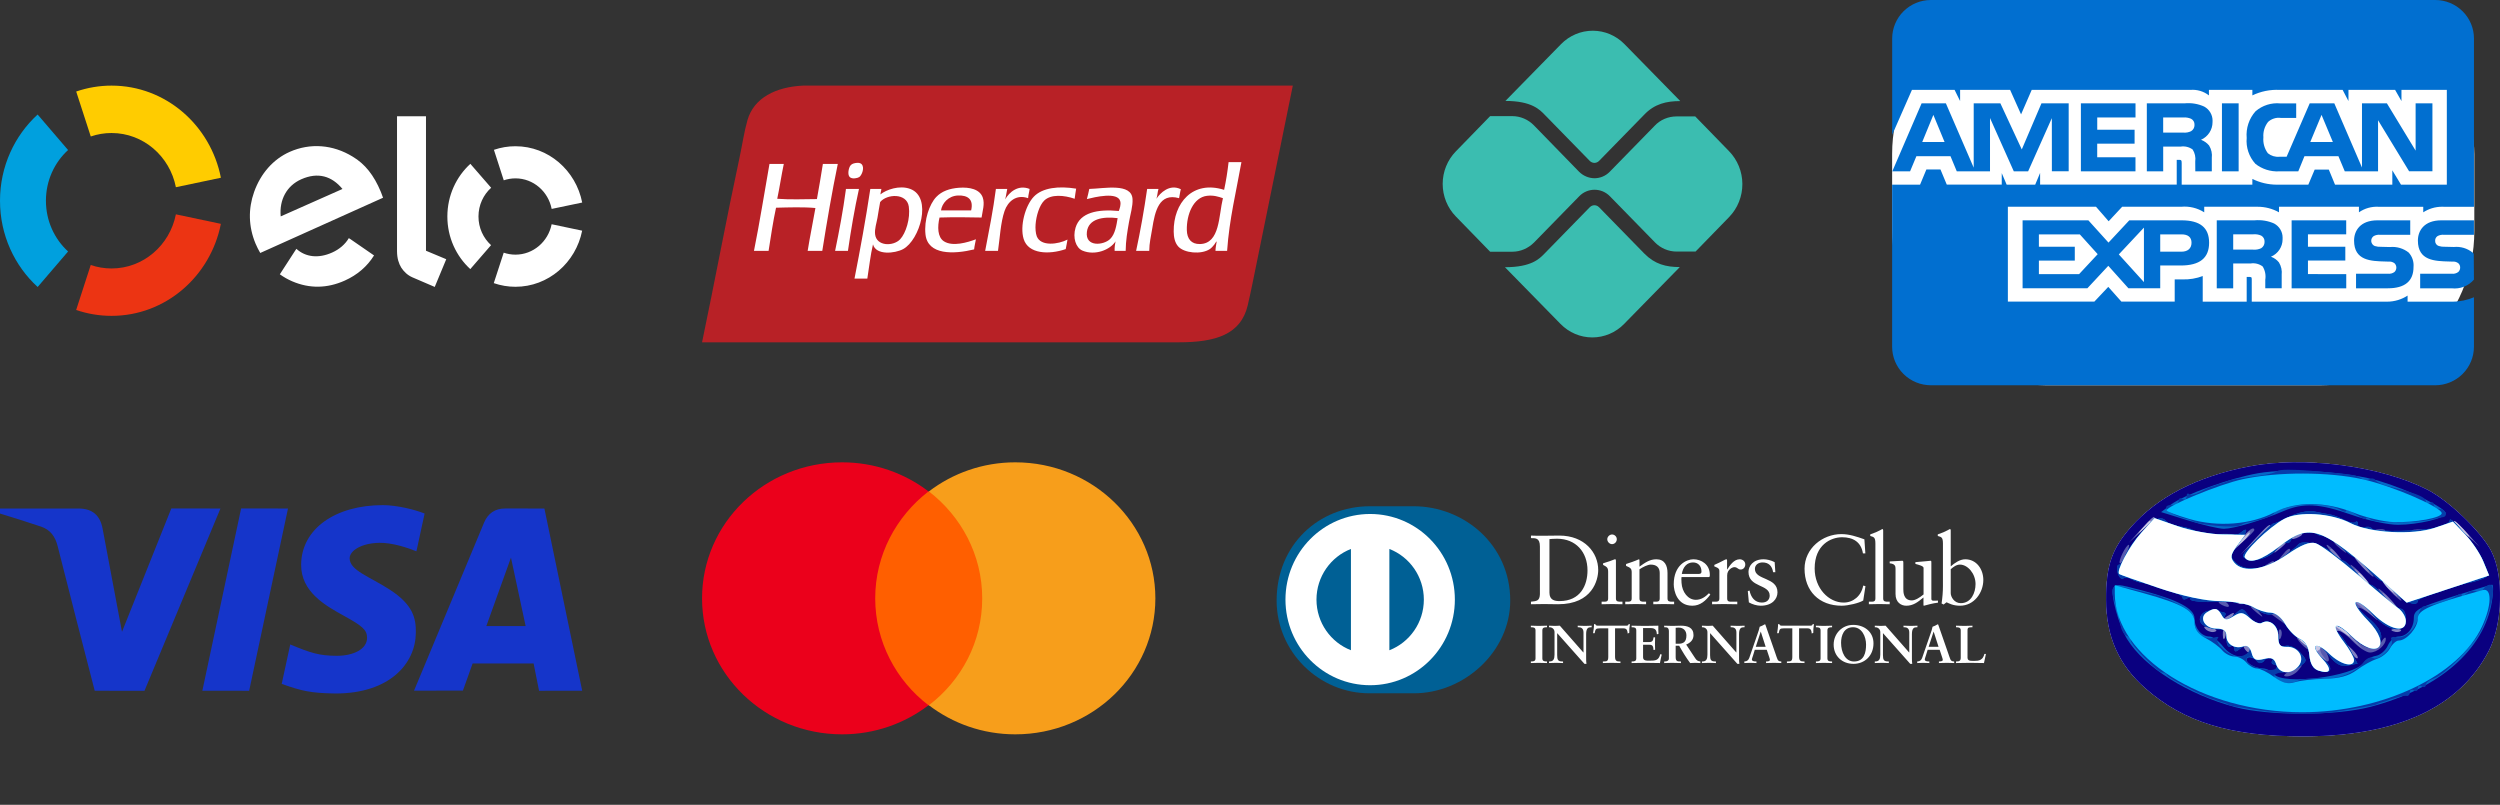
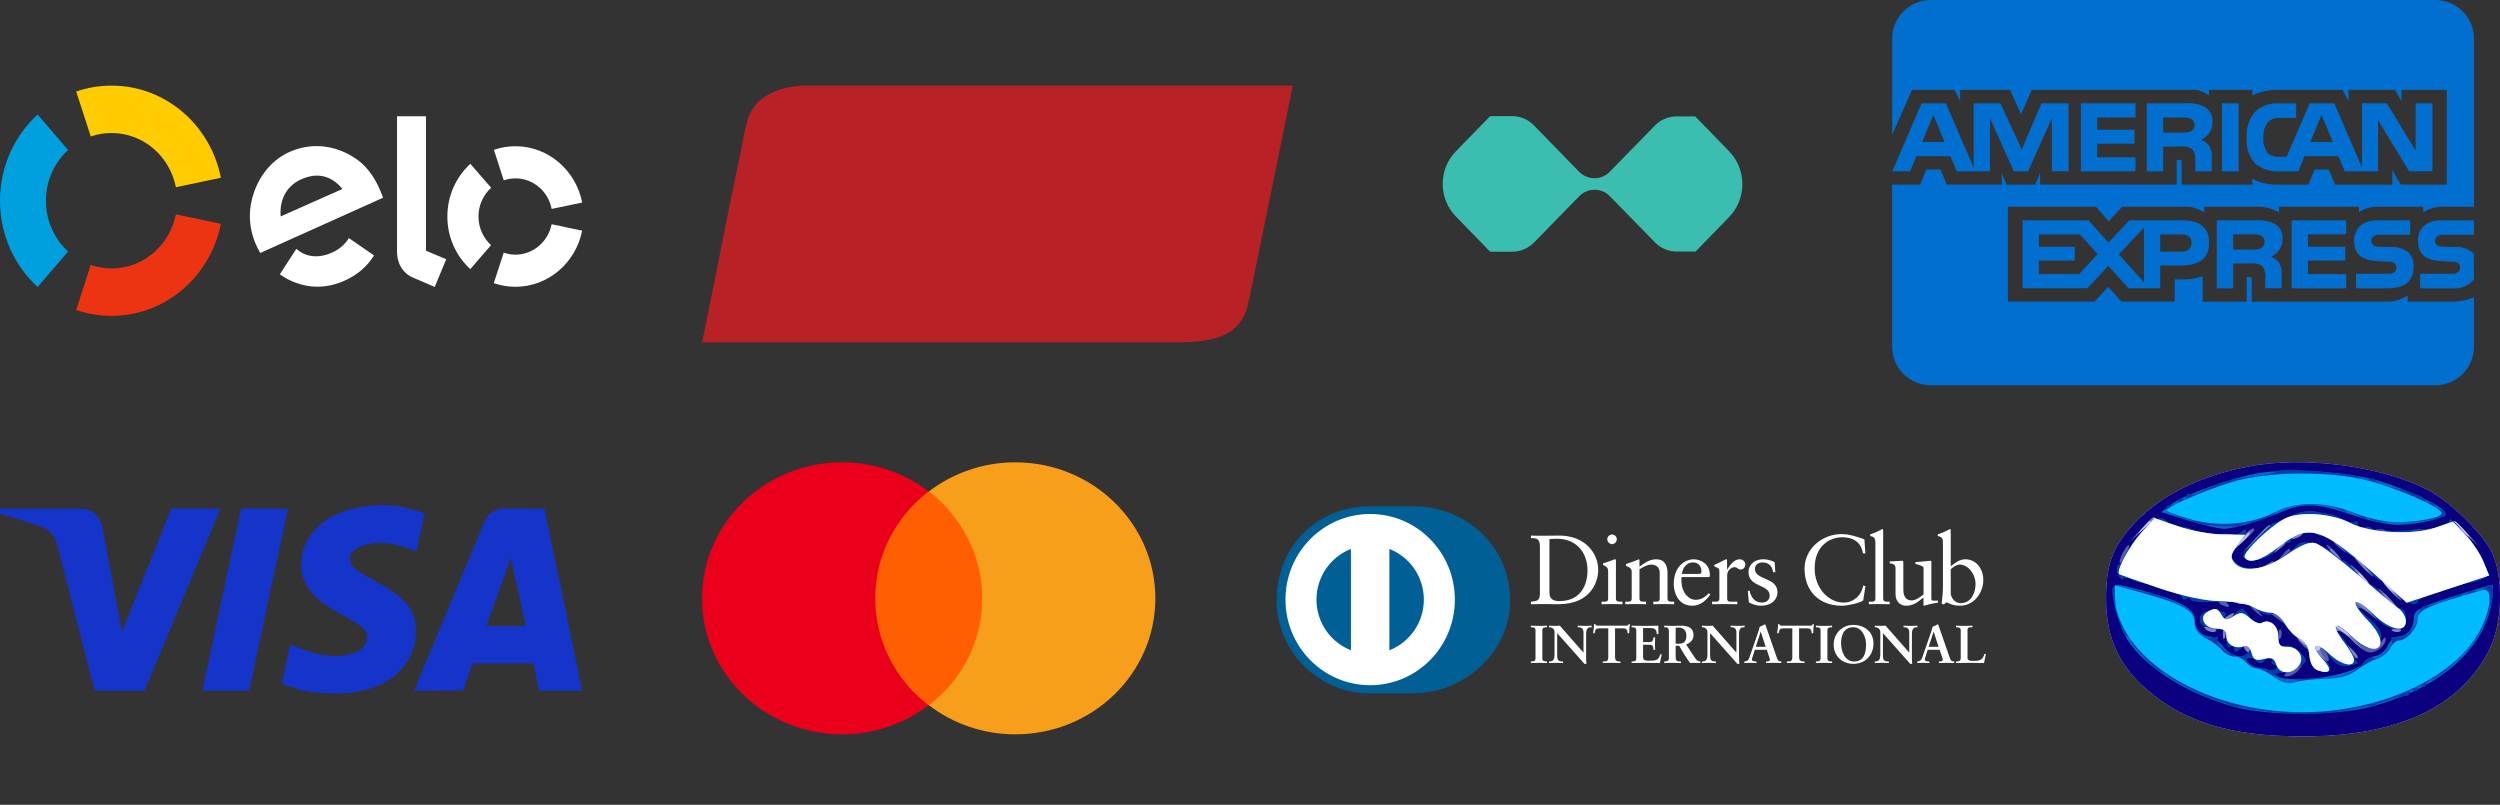
<svg xmlns="http://www.w3.org/2000/svg" width="292" height="94" viewBox="0 0 292 94" fill="none">
  <rect x="0" y="0" width="292" height="94" fill="#333333" stroke="none" />
  <g clip-path="url(#clip0_197_161)">
    <path d="M10.601 15.941C11.384 15.671 12.205 15.534 13.032 15.536C16.739 15.536 19.835 18.253 20.544 21.866L25.8 20.76C24.594 14.62 19.337 10 13.032 10C11.627 9.999 10.232 10.232 8.9 10.691L10.601 15.941Z" fill="#FFCC00" />
    <path d="M4.398 33.519L7.952 29.372C6.365 27.922 5.364 25.805 5.364 23.446C5.364 21.089 6.364 18.973 7.95 17.524L4.395 13.377C1.7 15.84 0 19.439 0 23.446C0 27.456 1.701 31.055 4.398 33.519Z" fill="#00A0DE" />
    <path d="M20.543 25.034C19.831 28.644 16.738 31.357 13.032 31.357C12.181 31.357 11.362 31.215 10.598 30.951L8.896 36.203C10.194 36.65 11.585 36.892 13.032 36.892C19.331 36.892 24.587 32.28 25.798 26.146L20.543 25.034Z" fill="#EC3413" />
    <path d="M30.397 29.547C30.224 29.259 29.99 28.799 29.85 28.46C29.017 26.466 28.977 24.402 29.68 22.421C30.453 20.248 31.93 18.585 33.837 17.738C36.235 16.673 38.888 16.883 41.186 18.291C42.646 19.155 43.681 20.49 44.468 22.377L44.54 22.56L44.676 22.925C44.698 22.983 44.72 23.041 44.741 23.096L30.397 29.547ZM35.187 20.939C33.484 21.695 32.606 23.343 32.786 25.276L40.001 22.072C38.76 20.568 37.145 20.069 35.187 20.939ZM43.688 29.835L40.9 27.911L40.896 27.915L40.747 27.811C40.316 28.532 39.644 29.116 38.797 29.495C37.184 30.219 35.69 30.033 34.617 29.062L34.518 29.216C34.517 29.215 34.517 29.213 34.515 29.213L32.685 32.039C33.14 32.365 33.628 32.641 34.139 32.861C36.161 33.728 38.23 33.688 40.267 32.773C41.742 32.114 42.898 31.109 43.688 29.835M49.755 13.577V29.286L52.122 30.276L50.777 33.514L48.165 32.391C47.578 32.13 47.179 31.728 46.877 31.276C46.588 30.814 46.372 30.181 46.372 29.329V13.577L49.755 13.577ZM55.886 25.284C55.888 23.946 56.46 22.747 57.366 21.931L54.938 19.137C53.291 20.639 52.254 22.834 52.252 25.28C52.249 27.727 53.285 29.924 54.93 31.43L57.355 28.633C56.454 27.815 55.885 26.619 55.886 25.284ZM60.201 29.743C59.723 29.741 59.262 29.66 58.833 29.512L57.673 33.07C58.487 33.352 59.339 33.495 60.197 33.496C64.042 33.5 67.252 30.685 67.996 26.942L64.432 26.191C64.026 28.22 62.286 29.744 60.201 29.743ZM60.211 17.08C59.355 17.079 58.503 17.22 57.69 17.499L58.839 21.061C59.281 20.91 59.743 20.833 60.208 20.833C62.298 20.835 64.04 22.368 64.435 24.402L68 23.656C67.266 19.909 64.059 17.083 60.211 17.081" fill="white" />
  </g>
  <g clip-path="url(#clip1_197_161)">
    <path d="M100.942 10H93.791C90.631 10.149 88.048 11.42 87.302 14.039C86.913 15.406 86.699 16.906 86.395 18.323C84.85 25.524 83.479 32.924 82 39.982H137.674C141.979 39.982 144.934 39.074 145.733 35.664C146.104 34.08 146.459 32.286 146.814 30.545C148.198 23.759 149.583 16.974 151 10H100.942Z" fill="#B82126" />
-     <path d="M129.667 27.913C128.894 28.667 126.727 28.882 126.949 27.078C127.133 25.58 128.767 25.262 130.538 25.478C130.406 26.297 130.255 27.338 129.667 27.913M127.227 22.069C127.154 22.483 127.041 22.857 126.949 23.252C127.833 23.031 130.586 22.352 130.851 23.53C130.939 23.922 130.787 24.337 130.677 24.643C128.187 24.408 126.158 24.821 125.625 26.591C125.267 27.777 125.665 28.944 126.426 29.27C127.893 29.896 129.676 29.178 130.294 28.191C130.23 28.533 130.169 28.878 130.189 29.304H131.478C131.492 28.072 131.672 27.074 131.862 25.965C132.024 25.021 132.328 24.085 132.28 23.252C132.169 21.343 129.001 22.018 127.227 22.069ZM140.155 28.504C139.146 28.526 138.644 27.903 138.621 26.87C138.581 25.06 139.376 23.05 140.991 22.869C141.743 22.786 142.287 22.96 142.838 23.148C142.332 25.18 142.514 28.454 140.155 28.504ZM143.499 18.939C143.371 20.063 143.2 21.144 142.977 22.174C139.302 21.013 137.048 23.712 137.088 27.043C137.096 27.688 137.207 28.327 137.611 28.782C138.307 29.568 140.299 29.756 141.304 29.096C141.499 28.968 141.698 28.735 141.827 28.574C141.924 28.453 142.078 28.135 142.106 28.226C142.053 28.579 141.974 28.906 141.967 29.304H143.326C143.587 25.554 144.397 22.351 144.998 18.939L143.499 18.939ZM105.137 27.948C104.335 28.795 102.364 28.782 102.21 27.356C102.142 26.736 102.374 26.085 102.488 25.443C102.604 24.793 102.688 24.17 102.802 23.6C103.591 22.637 105.912 22.521 106.147 24.121C106.351 25.511 105.8 27.246 105.137 27.948ZM106.321 22.069C105.053 21.594 103.508 22.161 102.838 22.701C102.84 22.725 102.822 22.728 102.802 22.73C102.813 22.72 102.826 22.711 102.838 22.701C102.838 22.699 102.837 22.697 102.837 22.695C102.848 22.463 102.93 22.301 102.941 22.069H101.652C101.115 25.637 100.478 29.106 99.805 32.539H101.304C101.521 31.202 101.664 29.791 101.966 28.539C102.308 29.856 104.542 29.604 105.485 29.095C107.43 28.045 108.931 23.048 106.321 22.069ZM113.429 24.574H109.91C110.022 23.766 110.749 22.878 111.896 22.834C112.976 22.793 113.748 23.23 113.429 24.574ZM112.001 21.93C110.918 22.013 110.003 22.324 109.353 23.008C108.555 23.847 107.909 25.702 108.098 27.391C108.368 29.801 111.374 29.714 113.778 29.13C113.819 28.707 113.921 28.346 113.987 27.948C112.997 28.317 111.277 28.834 110.259 28.191C109.49 27.706 109.485 26.477 109.736 25.408C111.352 25.357 113.031 25.367 114.649 25.408C114.752 24.651 115.045 23.826 114.788 23.078C114.449 22.091 113.236 21.835 112.001 21.93ZM98.83 22.069C98.789 22.075 98.792 22.124 98.795 22.173C98.465 24.638 98.018 26.986 97.54 29.304H99.039C99.399 26.823 99.811 24.394 100.328 22.069H98.83ZM137.925 22.104C136.601 21.443 135.498 22.552 135.068 23.217C135.19 22.876 135.197 22.419 135.311 22.069H133.987C133.63 24.553 133.2 26.964 132.698 29.304H134.231C134.241 28.345 134.43 27.636 134.58 26.695C134.9 24.687 135.37 22.485 137.716 23.148C137.794 22.808 137.826 22.423 137.925 22.104ZM121.095 27.6C120.957 27.244 120.921 26.655 120.956 26.208C121.033 25.203 121.4 23.98 121.966 23.426C122.747 22.661 124.29 22.788 125.52 23.217C125.558 22.803 125.642 22.434 125.695 22.035C123.677 21.706 121.762 21.91 120.747 22.974C119.753 24.015 119.101 26.407 119.562 27.913C120.101 29.674 122.518 29.77 124.475 29.095C124.562 28.741 124.607 28.347 124.684 27.982C123.615 28.537 121.57 28.825 121.095 27.6ZM120.259 22.069C118.93 21.534 117.886 22.439 117.402 23.287C117.511 22.91 117.557 22.468 117.646 22.069H116.321C115.998 24.575 115.521 26.928 115.067 29.304H116.566C116.775 27.894 116.866 25.992 117.332 24.643C117.704 23.565 118.679 22.646 120.085 23.148C120.104 22.75 120.218 22.446 120.259 22.069ZM96.112 19.148C95.898 20.534 95.657 21.893 95.415 23.252C93.863 23.268 92.278 23.328 90.781 23.217C91.064 21.888 91.266 20.479 91.547 19.147H89.875C89.276 22.538 88.731 25.983 88.063 29.304H89.77C90.038 27.601 90.289 25.88 90.641 24.261C92.097 24.225 93.842 24.163 95.241 24.296C94.953 25.979 94.604 27.602 94.335 29.304H96.042C96.591 25.863 97.169 22.452 97.854 19.148L96.112 19.148ZM100.363 20.678C100.662 20.473 101.046 19.537 100.607 19.148C100.467 19.024 100.235 18.988 99.91 19.043C99.609 19.094 99.435 19.196 99.317 19.356C99.128 19.613 98.955 20.39 99.248 20.678C99.533 20.959 100.173 20.808 100.363 20.678Z" fill="white" />
  </g>
-   <path d="M192.038 29.598L186.77 24.205C186.577 24.008 186.35 23.972 186.227 23.972C186.105 23.972 185.877 24.008 185.685 24.205L180.4 29.616C179.805 30.225 178.877 31.211 175.78 31.211L182.272 37.84C183.257 38.846 184.591 39.412 185.982 39.412C187.374 39.412 188.708 38.846 189.692 37.84L196.202 31.193C194.61 31.193 193.28 30.87 192.038 29.598ZM180.4 13.384L185.685 18.794C185.825 18.938 186.035 19.027 186.227 19.027C186.42 19.027 186.63 18.938 186.77 18.794L192.003 13.437C193.245 12.111 194.663 11.807 196.255 11.807L189.745 5.16C188.761 4.153 187.426 3.588 186.035 3.588C184.644 3.588 183.309 4.153 182.325 5.16L175.832 11.789C178.912 11.789 179.857 12.828 180.4 13.384Z" fill="#3BBDB0" />
  <path d="M201.943 17.648L198.005 13.599H195.8C194.855 13.599 193.91 13.993 193.263 14.692L188.013 20.067C187.523 20.568 186.875 20.819 186.228 20.819C185.561 20.81 184.923 20.541 184.443 20.067L179.158 14.638C178.493 13.957 177.583 13.563 176.62 13.563H174.048L170.04 17.684C169.057 18.692 168.505 20.058 168.505 21.482C168.505 22.907 169.057 24.273 170.04 25.28L174.048 29.401H176.638C177.583 29.401 178.493 29.007 179.175 28.326L184.46 22.916C184.95 22.414 185.598 22.163 186.245 22.163C186.893 22.163 187.54 22.414 188.03 22.916L193.298 28.308C193.963 28.989 194.873 29.383 195.835 29.383H198.04L201.978 25.334C202.965 24.308 203.515 22.924 203.509 21.484C203.502 20.044 202.939 18.665 201.943 17.648Z" fill="#3BBDB0" />
  <path d="M62.962 80.683L62.325 77.493H55.202L54.069 80.66L48.359 80.671C52.029 71.846 54.754 65.311 56.531 61.061C56.995 59.95 57.82 59.383 59.035 59.391C59.965 59.4 61.48 59.4 63.586 59.394L68 80.674L62.962 80.683ZM56.803 73.124H61.395L59.681 65.129L56.803 73.124ZM20.009 59.388L25.749 59.394L16.875 80.685L11.064 80.68C9.603 75.056 8.16 69.427 6.735 63.794C6.452 62.671 5.891 61.886 4.811 61.515C3.215 60.981 1.611 60.47 0 59.981L0 59.394H9.171C10.758 59.394 11.685 60.162 11.982 61.739C12.283 63.318 13.036 67.341 14.249 73.799L20.009 59.388ZM33.637 59.394L29.101 80.683L23.636 80.674L28.163 59.388L33.637 59.394ZM44.716 59C46.35 59 48.41 59.51 49.595 59.981L48.637 64.392C47.566 63.961 45.804 63.38 44.322 63.4C42.169 63.437 40.837 64.341 40.837 65.209C40.837 66.621 43.149 67.332 45.529 68.874C48.243 70.632 48.603 72.211 48.569 73.929C48.532 77.487 45.529 81 39.194 81C36.303 80.957 35.261 80.716 32.904 79.877L33.901 75.273C36.301 76.277 37.318 76.597 39.369 76.597C41.248 76.597 42.86 75.837 42.874 74.513C42.885 73.572 42.307 73.104 40.199 71.942C38.091 70.777 35.133 69.166 35.173 65.926C35.221 61.781 39.145 59 44.716 59Z" fill="#1535CA" />
  <path d="M101.316 57.398H115.632V82.373H101.316V57.398Z" fill="#FF5F00" />
  <path d="M102.225 69.885C102.225 64.811 104.679 60.31 108.451 57.398C105.679 55.28 102.179 54 98.362 54C89.317 54 82 61.104 82 69.885C82 78.666 89.317 85.77 98.362 85.77C102.179 85.77 105.679 84.491 108.451 82.373C104.679 79.504 102.225 74.96 102.225 69.885Z" fill="#EB001B" />
  <path d="M134.947 69.885C134.947 78.666 127.63 85.77 118.586 85.77C114.768 85.77 111.269 84.491 108.496 82.373C112.314 79.46 114.723 74.96 114.723 69.885C114.723 64.811 112.269 60.31 108.496 57.398C111.269 55.28 114.768 54 118.586 54C127.63 54 134.947 61.148 134.947 69.885Z" fill="#F79E1B" />
-   <rect x="221" width="68" height="45" rx="18" fill="white" />
  <path d="M284.424 44.998H225.53C224.329 44.998 223.176 44.524 222.327 43.68C221.477 42.836 221 41.691 221 40.498V21.567H224.264L225 19.797H226.648L227.382 21.56H233.804V20.219L234.378 21.569H237.711L238.285 20.197V21.565H254.241V18.67H254.543C254.758 18.678 254.821 18.696 254.821 19.053V21.569H263.075V20.896C263.919 21.322 264.914 21.571 265.969 21.571L266.148 21.569H266.139H269.612L270.356 19.806H272.004L272.731 21.569H279.424V19.893L280.436 21.569H285.789V10.499H280.491V11.806L279.749 10.499H274.301V11.806L273.62 10.499H266.263C265.149 10.443 264.039 10.671 263.038 11.161L263.077 11.144V10.499H258.003V11.144C257.389 10.663 256.613 10.433 255.834 10.5H255.846H237.303L236.06 13.36L234.782 10.5H228.941V11.807L228.298 10.5H223.314L221.006 15.751V4.5C221.006 3.307 221.483 2.162 222.333 1.318C223.182 0.474 224.334 0 225.536 0H284.43C285.632 0 286.784 0.474 287.633 1.318C288.483 2.162 288.96 3.307 288.96 4.5V24.151H285.425C285.368 24.147 285.3 24.147 285.234 24.147C284.415 24.147 283.654 24.391 283.02 24.809L283.035 24.8V24.151H277.806C276.989 24.106 276.181 24.337 275.513 24.805L275.524 24.798V24.149H266.188V24.798C265.424 24.37 264.561 24.146 263.683 24.149H263.609H263.613H257.454V24.798C256.649 24.286 255.694 24.058 254.743 24.151L254.76 24.149H247.869L246.29 25.844L244.814 24.149H234.519V35.227H244.622L246.247 33.506L247.778 35.227H254.005V32.634H254.874C255.708 32.666 256.541 32.528 257.32 32.227L257.278 32.242V35.231H262.413V32.345H262.66C262.973 32.345 263.005 32.356 263.005 32.671V35.233H278.609L278.799 35.236C279.694 35.236 280.528 34.97 281.223 34.515L281.206 34.524V35.233H286.155L286.391 35.236C287.318 35.236 288.2 35.047 289 34.704L288.957 34.721V40.5C288.957 41.693 288.479 42.838 287.63 43.682C286.78 44.526 285.628 45 284.426 45L284.424 44.998ZM260.838 33.675H258.917V25.734H263.326C264.123 25.66 264.925 25.793 265.654 26.12L265.624 26.109C266.214 26.431 266.609 27.046 266.609 27.751L266.605 27.877V27.871L266.607 27.942C266.607 28.854 266.054 29.637 265.261 29.979L265.246 29.984C265.625 30.119 265.943 30.35 266.179 30.648L266.182 30.652C266.449 31.09 266.56 31.604 266.499 32.113L266.501 32.101V33.673H264.584V32.679C264.674 32.138 264.565 31.582 264.276 31.115L264.281 31.124C264.082 30.974 263.854 30.866 263.612 30.805C263.369 30.745 263.117 30.734 262.87 30.774L262.881 30.772H260.838V33.673V33.675ZM260.838 27.374V29.157H263.16C263.488 29.188 263.818 29.129 264.115 28.989L264.104 28.994C264.226 28.916 264.325 28.809 264.395 28.683C264.464 28.557 264.5 28.416 264.5 28.272L264.499 28.229C264.508 28.086 264.476 27.945 264.407 27.819C264.338 27.693 264.234 27.589 264.108 27.519L264.104 27.517C263.818 27.39 263.503 27.338 263.19 27.367H263.198L260.838 27.374ZM243.803 33.673H236.239V25.734H243.921L246.272 28.336L248.701 25.734H254.804C256.971 25.734 258.024 26.59 258.024 28.349C258.024 30.14 256.935 31.01 254.702 31.01H252.314V33.671H248.601L246.249 31.047L243.803 33.673ZM250.411 26.585L247.478 29.716L250.411 32.949V26.585ZM238.143 30.438V32.017H242.84L245.011 29.688L242.923 27.374H238.142V28.818H242.336V30.436L238.143 30.438ZM252.314 27.376V29.398H254.781C255.536 29.398 255.97 29.015 255.97 28.347C255.97 27.71 255.566 27.374 254.802 27.374L252.314 27.376ZM286.363 33.676H282.675V31.97H286.348C286.623 32.008 286.901 31.936 287.124 31.771L287.122 31.773C287.193 31.708 287.249 31.629 287.288 31.541C287.327 31.453 287.347 31.357 287.346 31.261V31.231C287.347 31.136 287.326 31.043 287.286 30.956C287.246 30.87 287.187 30.794 287.114 30.733C286.919 30.592 286.678 30.529 286.438 30.556H286.442L286.089 30.545C284.364 30.5 282.41 30.448 282.41 28.098C282.41 26.954 283.131 25.734 285.149 25.734H288.957V27.425H285.474C285.205 27.395 284.933 27.449 284.696 27.579L284.704 27.575C284.611 27.636 284.536 27.721 284.487 27.82C284.438 27.92 284.417 28.031 284.426 28.141V28.139V28.16C284.426 28.286 284.466 28.409 284.541 28.512C284.616 28.614 284.721 28.691 284.842 28.73L284.845 28.732C285.085 28.805 285.335 28.836 285.585 28.822H285.58L286.616 28.848C287.397 28.771 288.178 29.002 288.789 29.491L288.783 29.488C288.84 29.532 288.889 29.581 288.932 29.636L288.934 29.637L288.957 32.66C288.639 33.029 288.235 33.314 287.781 33.491C287.326 33.668 286.835 33.731 286.35 33.675L286.363 33.676ZM278.909 33.676H275.186V31.97H278.89C279.167 32.006 279.447 31.935 279.673 31.771L279.669 31.773C279.74 31.708 279.796 31.628 279.834 31.54C279.873 31.452 279.892 31.357 279.892 31.261V31.242C279.892 31.146 279.871 31.051 279.831 30.963C279.791 30.875 279.733 30.796 279.66 30.733C279.461 30.592 279.217 30.529 278.975 30.556H278.979L278.627 30.545C276.908 30.5 274.956 30.448 274.956 28.098C274.956 26.954 275.673 25.734 277.687 25.734H281.516V27.425H278.012C277.745 27.395 277.475 27.449 277.24 27.579L277.248 27.575C277.148 27.643 277.07 27.736 277.019 27.844C276.969 27.953 276.949 28.073 276.962 28.192C276.975 28.311 277.02 28.424 277.092 28.52C277.164 28.616 277.261 28.69 277.372 28.736L277.376 28.737C277.618 28.811 277.872 28.842 278.125 28.828H278.12L279.148 28.854C279.934 28.779 280.718 29.01 281.334 29.499L281.329 29.493C281.536 29.72 281.694 29.988 281.792 30.279C281.89 30.569 281.926 30.877 281.899 31.183V31.173C281.904 32.829 280.895 33.673 278.903 33.673L278.909 33.676ZM274.042 33.676H267.662V25.732H274.037V27.372H269.569V28.816H273.933V30.434H269.569V32.013L274.042 32.021V33.671V33.676ZM277.761 20.015H273.871L273.127 18.244H269.159L268.438 20.015H266.203C265.199 20.067 264.211 19.753 263.424 19.131L263.434 19.137C263.06 18.727 262.777 18.245 262.601 17.72C262.426 17.196 262.362 16.64 262.415 16.09L262.413 16.105C262.364 15.545 262.431 14.98 262.609 14.446C262.786 13.912 263.072 13.419 263.447 12.998L263.443 13.002C263.84 12.658 264.303 12.398 264.805 12.239C265.307 12.081 265.836 12.026 266.36 12.079L266.345 12.077H268.195V13.771H266.382C266.117 13.737 265.848 13.761 265.593 13.843C265.339 13.924 265.106 14.06 264.91 14.241L264.912 14.239C264.508 14.753 264.312 15.397 264.363 16.047V16.038C264.302 16.705 264.491 17.371 264.893 17.909L264.887 17.901C265.263 18.206 265.743 18.353 266.226 18.31H266.218H267.075L269.776 12.066H272.646L275.879 19.566V12.066H278.788L282.144 17.594V12.066H284.107V20.002H281.382L277.757 14.043V20.002L277.761 20.015ZM271.156 13.418L269.841 16.583H272.478L271.156 13.418ZM252.659 20.011H250.749V12.072H255.143C255.946 11.989 256.755 12.124 257.486 12.464L257.458 12.452C257.751 12.614 257.996 12.85 258.167 13.138C258.338 13.425 258.428 13.752 258.428 14.086L258.424 14.217V14.211V14.269C258.424 14.702 258.299 15.126 258.062 15.49C257.826 15.854 257.489 16.142 257.091 16.321L257.076 16.326C257.456 16.469 257.775 16.698 258.018 16.99L258.022 16.994C258.291 17.434 258.403 17.951 258.337 18.462L258.339 18.451V20.009H256.412L256.404 19.008V18.858C256.473 18.368 256.364 17.87 256.097 17.453L256.102 17.463C255.902 17.317 255.675 17.212 255.434 17.153C255.193 17.095 254.943 17.085 254.698 17.123L254.709 17.121H252.661V20.009L252.659 20.011ZM252.659 13.724V15.486H254.977C255.305 15.522 255.636 15.463 255.931 15.318L255.921 15.321C256.042 15.248 256.142 15.146 256.211 15.023C256.281 14.901 256.317 14.762 256.318 14.622L256.316 14.569C256.325 14.427 256.293 14.287 256.222 14.162C256.151 14.038 256.045 13.937 255.917 13.872L255.914 13.87C255.626 13.748 255.314 13.696 255.002 13.72H255.008L252.659 13.724ZM232.431 20.011H228.551L227.816 18.241H223.837L223.097 20.011H221.021L224.443 12.072H227.28L230.529 19.585V12.072H233.645L236.144 17.455L238.442 12.072H241.622V20.007H239.659L239.655 13.797L236.886 20.009H235.21L232.433 13.787V20.009L232.431 20.011ZM225.817 13.418L224.517 16.583H227.125L225.817 13.418ZM261.471 20.009H259.523V12.072H261.473V20.007L261.471 20.009ZM249.416 20.009H243.048V12.072H249.428V13.722H244.958V15.152H249.32V16.782H244.954V18.368H249.424V20.007L249.416 20.009Z" fill="#016FD0" />
  <g clip-path="url(#clip2_197_161)">
    <path d="M165.095 80.977C171.003 81.006 176.396 76.108 176.396 70.148C176.396 63.632 171.003 59.128 165.095 59.13H160.01C154.031 59.128 149.11 63.633 149.11 70.148C149.11 76.109 154.031 81.006 160.01 80.977L165.095 80.977Z" fill="#006095" />
    <path d="M162.278 75.951V64.118C164.632 65.031 166.302 67.333 166.306 70.034C166.302 72.735 164.632 75.037 162.278 75.951M153.764 70.034C153.769 67.335 155.437 65.033 157.789 64.118V75.948C155.437 75.034 153.769 72.734 153.764 70.034M160.034 60.033C154.571 60.035 150.144 64.511 150.142 70.034C150.144 75.557 154.571 80.032 160.034 80.034C165.499 80.032 169.927 75.557 169.928 70.034C169.927 64.511 165.499 60.035 160.034 60.033Z" fill="white" />
    <path d="M179.861 63.83C179.861 62.797 179.328 62.865 178.816 62.854V62.555C179.26 62.577 179.714 62.577 180.158 62.577C180.635 62.577 181.283 62.555 182.125 62.555C185.068 62.555 186.671 64.542 186.671 66.577C186.671 67.715 186.012 70.575 181.988 70.575C181.409 70.575 180.873 70.553 180.34 70.553C179.829 70.553 179.328 70.564 178.816 70.575V70.277C179.498 70.207 179.829 70.184 179.861 69.403V63.83ZM180.975 69.219C180.975 70.104 181.601 70.207 182.158 70.207C184.614 70.207 185.42 68.335 185.42 66.622C185.42 64.475 184.056 62.923 181.862 62.923C181.395 62.923 181.181 62.957 180.975 62.969V69.219ZM187.069 70.277H187.285C187.603 70.277 187.831 70.277 187.831 69.897V66.784C187.831 66.278 187.66 66.208 187.239 65.98V65.796C187.773 65.634 188.411 65.417 188.455 65.382C188.535 65.336 188.603 65.324 188.66 65.324C188.716 65.324 188.74 65.393 188.74 65.486V69.897C188.74 70.277 188.99 70.277 189.309 70.277H189.502V70.576C189.115 70.576 188.716 70.553 188.308 70.553C187.899 70.553 187.489 70.564 187.069 70.576V70.277ZM188.286 63.555C187.989 63.555 187.729 63.279 187.729 62.981C187.729 62.693 188.002 62.428 188.286 62.428C188.58 62.428 188.842 62.67 188.842 62.981C188.842 63.291 188.592 63.555 188.286 63.555ZM190.582 66.852C190.582 66.427 190.456 66.313 189.923 66.095V65.876C190.411 65.716 190.877 65.566 191.423 65.324C191.457 65.324 191.49 65.348 191.49 65.439V66.186C192.139 65.716 192.696 65.324 193.459 65.324C194.424 65.324 194.765 66.037 194.765 66.933V69.897C194.765 70.277 195.015 70.277 195.333 70.277H195.538V70.575C195.139 70.575 194.741 70.552 194.333 70.552C193.924 70.552 193.514 70.564 193.105 70.575V70.277H193.309C193.628 70.277 193.855 70.277 193.855 69.897V66.922C193.855 66.266 193.459 65.945 192.81 65.945C192.446 65.945 191.866 66.243 191.49 66.496V69.897C191.49 70.277 191.742 70.277 192.06 70.277H192.264V70.575C191.866 70.575 191.468 70.552 191.059 70.552C190.65 70.552 190.24 70.564 189.831 70.575V70.277H190.037C190.355 70.277 190.582 70.277 190.582 69.897V66.852ZM196.402 67.405C196.379 67.508 196.379 67.68 196.402 68.071C196.469 69.162 197.164 70.058 198.072 70.058C198.699 70.058 199.188 69.713 199.608 69.288L199.766 69.449C199.244 70.15 198.595 70.748 197.664 70.748C195.856 70.748 195.493 68.978 195.493 68.243C195.493 65.991 196.993 65.324 197.788 65.324C198.71 65.324 199.699 65.91 199.709 67.128C199.709 67.198 199.709 67.266 199.699 67.335L199.596 67.404L196.402 67.405ZM198.415 67.037C198.699 67.037 198.732 66.887 198.732 66.749C198.732 66.163 198.38 65.692 197.743 65.692C197.05 65.692 196.572 66.208 196.436 67.037H198.415ZM199.971 70.277H200.278C200.596 70.277 200.823 70.277 200.823 69.897V66.669C200.823 66.313 200.403 66.243 200.232 66.152V65.98C201.062 65.623 201.517 65.324 201.621 65.324C201.687 65.324 201.721 65.359 201.721 65.474V66.508H201.746C202.029 66.06 202.507 65.324 203.2 65.324C203.484 65.324 203.848 65.519 203.848 65.933C203.848 66.243 203.632 66.52 203.314 66.52C202.96 66.52 202.96 66.243 202.563 66.243C202.369 66.243 201.733 66.508 201.733 67.198V69.897C201.733 70.277 201.96 70.277 202.279 70.277H202.915V70.576C202.289 70.564 201.814 70.553 201.324 70.553C200.858 70.553 200.381 70.564 199.971 70.576V70.277ZM204.348 68.978C204.496 69.736 204.95 70.38 205.78 70.38C206.45 70.38 206.7 69.966 206.7 69.564C206.7 68.208 204.223 68.645 204.223 66.795C204.223 66.151 204.735 65.324 205.985 65.324C206.348 65.324 206.837 65.428 207.28 65.658L207.36 66.829H207.098C206.985 66.106 206.587 65.692 205.859 65.692C205.404 65.692 204.973 65.956 204.973 66.45C204.973 67.796 207.61 67.381 207.61 69.185C207.61 69.943 207.007 70.748 205.654 70.748C205.2 70.748 204.666 70.587 204.268 70.357L204.143 69.036L204.348 68.978ZM217.874 64.635H217.591C217.374 63.291 216.431 62.751 215.158 62.751C213.85 62.751 211.952 63.635 211.952 66.392C211.952 68.715 213.59 70.38 215.34 70.38C216.465 70.38 217.398 69.599 217.625 68.392L217.886 68.461L217.625 70.138C217.148 70.438 215.863 70.748 215.112 70.748C212.453 70.748 210.771 69.013 210.771 66.427C210.771 64.072 212.851 62.382 215.079 62.382C215.999 62.382 216.886 62.682 217.761 62.992L217.874 64.635ZM218.284 70.277H218.499C218.819 70.277 219.046 70.277 219.046 69.897V63.498C219.046 62.751 218.875 62.728 218.444 62.601V62.417C218.898 62.268 219.375 62.062 219.614 61.923C219.738 61.855 219.83 61.796 219.863 61.796C219.933 61.796 219.955 61.866 219.955 61.958V69.897C219.955 70.277 220.205 70.277 220.524 70.277H220.716V70.575C220.331 70.575 219.933 70.552 219.523 70.552C219.114 70.552 218.705 70.564 218.284 70.575V70.277ZM225.583 69.943C225.583 70.15 225.707 70.161 225.9 70.161C226.037 70.161 226.207 70.15 226.355 70.15V70.392C225.866 70.438 224.934 70.679 224.718 70.748L224.661 70.713V69.783C223.98 70.346 223.456 70.748 222.648 70.748C222.035 70.748 221.398 70.346 221.398 69.381V66.439C221.398 66.14 221.353 65.853 220.717 65.796V65.577C221.127 65.566 222.035 65.497 222.183 65.497C222.309 65.497 222.309 65.577 222.309 65.83V68.794C222.309 69.139 222.309 70.127 223.297 70.127C223.684 70.127 224.195 69.828 224.672 69.427V66.335C224.672 66.106 224.127 65.98 223.718 65.865V65.658C224.74 65.589 225.378 65.497 225.491 65.497C225.583 65.497 225.583 65.577 225.583 65.704V69.943ZM227.845 66.152C228.299 65.761 228.913 65.324 229.539 65.324C230.857 65.324 231.652 66.486 231.652 67.737C231.652 69.242 230.561 70.748 228.935 70.748C228.094 70.748 227.651 70.472 227.355 70.346L227.015 70.609L226.777 70.484C226.877 69.806 226.935 69.139 226.935 68.438V63.498C226.935 62.751 226.764 62.728 226.332 62.601V62.417C226.788 62.268 227.264 62.062 227.503 61.923C227.628 61.855 227.719 61.796 227.754 61.796C227.822 61.796 227.845 61.866 227.845 61.958V66.152ZM227.845 69.277C227.845 69.713 228.253 70.449 229.015 70.449C230.232 70.449 230.743 69.242 230.743 68.219C230.743 66.979 229.812 65.945 228.925 65.945C228.503 65.945 228.151 66.221 227.845 66.486V69.277ZM178.804 77.256H178.891C179.113 77.256 179.348 77.225 179.348 76.9V73.625C179.348 73.299 179.113 73.268 178.891 73.268H178.804V73.08C179.045 73.08 179.416 73.105 179.72 73.105C180.029 73.105 180.399 73.08 180.69 73.08V73.268H180.603C180.382 73.268 180.146 73.299 180.146 73.625V76.9C180.146 77.225 180.382 77.256 180.603 77.256H180.69V77.444C180.393 77.444 180.021 77.42 179.713 77.42C179.41 77.42 179.045 77.444 178.804 77.444V77.256ZM184.939 76.212L184.952 76.2V73.856C184.952 73.343 184.599 73.268 184.414 73.268H184.278V73.08C184.568 73.08 184.853 73.105 185.143 73.105C185.397 73.105 185.651 73.08 185.904 73.08V73.267H185.812C185.552 73.267 185.261 73.318 185.261 74.061V76.907C185.261 77.125 185.267 77.344 185.298 77.537H185.063L181.878 73.948V76.525C181.878 77.069 181.982 77.256 182.459 77.256H182.564V77.444C182.298 77.444 182.032 77.419 181.766 77.419C181.489 77.419 181.204 77.444 180.925 77.444V77.256H181.012C181.438 77.256 181.568 76.962 181.568 76.463V73.829C181.568 73.48 181.283 73.267 181.006 73.267H180.925V73.08C181.16 73.08 181.401 73.105 181.636 73.105C181.821 73.105 182.001 73.08 182.187 73.08L184.939 76.212ZM186.831 73.392C186.366 73.392 186.349 73.505 186.256 73.961H186.07C186.094 73.786 186.126 73.611 186.145 73.43C186.17 73.254 186.182 73.08 186.182 72.899H186.33C186.38 73.087 186.534 73.08 186.702 73.08H189.893C190.06 73.08 190.214 73.074 190.227 72.886L190.375 72.911C190.351 73.08 190.326 73.248 190.307 73.418C190.296 73.587 190.296 73.755 190.296 73.924L190.11 73.993C190.097 73.762 190.066 73.392 189.652 73.392H188.638V76.719C188.638 77.201 188.854 77.256 189.151 77.256H189.268V77.444C189.027 77.444 188.594 77.42 188.26 77.42C187.889 77.42 187.456 77.444 187.214 77.444V77.256H187.332C187.673 77.256 187.845 77.225 187.845 76.732V73.392H186.831ZM190.572 77.256H190.659C190.882 77.256 191.117 77.225 191.117 76.9V73.625C191.117 73.299 190.882 73.268 190.659 73.268H190.572V73.08C190.949 73.08 191.594 73.105 192.112 73.105C192.633 73.105 193.275 73.08 193.695 73.08C193.685 73.399 193.69 73.718 193.709 74.037L193.522 74.087C193.492 73.681 193.418 73.356 192.768 73.356H191.91V74.993H192.645C193.016 74.993 193.097 74.781 193.133 74.443H193.318C193.306 74.686 193.3 74.93 193.3 75.174C193.3 75.413 193.306 75.65 193.318 75.887L193.133 75.924C193.097 75.55 193.078 75.306 192.651 75.306H191.91V76.763C191.91 77.169 192.267 77.169 192.663 77.169C193.406 77.169 193.733 77.118 193.919 76.407L194.092 76.45C194.011 76.782 193.937 77.112 193.882 77.444C193.486 77.444 192.774 77.42 192.218 77.42C191.661 77.42 190.925 77.444 190.572 77.444V77.256ZM194.927 73.742C194.927 73.286 194.679 73.268 194.487 73.268H194.376V73.08C194.573 73.08 194.957 73.105 195.334 73.105C195.705 73.105 196.002 73.08 196.33 73.08C197.109 73.08 197.802 73.292 197.802 74.181C197.802 74.743 197.431 75.087 196.943 75.282L198 76.881C198.174 77.145 198.297 77.219 198.6 77.256V77.445C198.396 77.445 198.198 77.42 197.994 77.42C197.802 77.42 197.604 77.445 197.413 77.445C196.937 76.813 196.527 76.138 196.126 75.418H195.718V76.756C195.718 77.238 195.941 77.256 196.225 77.256H196.336V77.445C195.983 77.445 195.626 77.42 195.273 77.42C194.975 77.42 194.685 77.445 194.376 77.445V77.256H194.487C194.717 77.256 194.927 77.151 194.927 76.919V73.742ZM195.718 75.192H196.021C196.64 75.192 196.973 74.956 196.973 74.217C196.973 73.662 196.621 73.305 196.07 73.305C195.884 73.305 195.805 73.325 195.718 73.33V75.192ZM202.799 76.212L202.811 76.2V73.856C202.811 73.343 202.459 73.268 202.273 73.268H202.138V73.08C202.428 73.08 202.712 73.105 203.003 73.105C203.257 73.105 203.51 73.08 203.765 73.08V73.267H203.672C203.412 73.267 203.121 73.318 203.121 74.061V76.907C203.121 77.125 203.127 77.344 203.158 77.537H202.923L199.738 73.948V76.525C199.738 77.069 199.843 77.256 200.319 77.256H200.424V77.444C200.159 77.444 199.892 77.419 199.627 77.419C199.348 77.419 199.063 77.444 198.785 77.444V77.256H198.871C199.298 77.256 199.428 76.962 199.428 76.463V73.829C199.428 73.48 199.144 73.267 198.866 73.267H198.785V73.08C199.019 73.08 199.262 73.105 199.497 73.105C199.681 73.105 199.861 73.08 200.047 73.08L202.799 76.212ZM204.76 76.55C204.697 76.763 204.622 76.926 204.622 77.037C204.622 77.225 204.883 77.256 205.086 77.256H205.155V77.444C204.906 77.429 204.656 77.421 204.405 77.42C204.183 77.421 203.96 77.429 203.738 77.444V77.256H203.776C204.017 77.256 204.222 77.112 204.313 76.849L205.304 73.981C205.383 73.749 205.496 73.436 205.533 73.204C205.73 73.137 205.978 73.012 206.095 72.936C206.114 72.93 206.125 72.923 206.145 72.923C206.163 72.923 206.174 72.923 206.188 72.943C206.207 72.993 206.224 73.049 206.244 73.099L207.382 76.369C207.456 76.587 207.53 76.818 207.61 77.007C207.685 77.182 207.815 77.256 208.019 77.256H208.056V77.444C207.772 77.429 207.487 77.421 207.203 77.42C206.9 77.42 206.59 77.431 206.274 77.444V77.256H206.343C206.484 77.256 206.726 77.231 206.726 77.075C206.726 76.994 206.671 76.825 206.602 76.625L206.361 75.9H204.957L204.76 76.55ZM205.662 73.78H205.65L205.074 75.55H206.23L205.662 73.78ZM208.328 73.392C207.864 73.392 207.846 73.505 207.753 73.961H207.567C207.591 73.786 207.622 73.611 207.642 73.43C207.666 73.254 207.678 73.08 207.678 72.899H207.827C207.876 73.087 208.031 73.08 208.198 73.08H211.39C211.556 73.08 211.711 73.074 211.723 72.886L211.871 72.911C211.848 73.08 211.823 73.248 211.804 73.418C211.79 73.587 211.79 73.755 211.79 73.924L211.606 73.993C211.594 73.762 211.563 73.392 211.148 73.392H210.134V76.719C210.134 77.201 210.351 77.256 210.647 77.256H210.765V77.444C210.524 77.444 210.091 77.42 209.756 77.42C209.386 77.42 208.952 77.444 208.711 77.444V77.256H208.829C209.169 77.256 209.342 77.225 209.342 76.732V73.392H208.328ZM212.099 77.256H212.186C212.409 77.256 212.643 77.225 212.643 76.9V73.625C212.643 73.299 212.409 73.268 212.186 73.268H212.099V73.08C212.341 73.08 212.712 73.105 213.014 73.105C213.324 73.105 213.695 73.08 213.987 73.08V73.268H213.9C213.677 73.268 213.441 73.299 213.441 73.625V76.9C213.441 77.225 213.677 77.256 213.9 77.256H213.987V77.444C213.689 77.444 213.318 77.42 213.009 77.42C212.706 77.42 212.341 77.444 212.099 77.444V77.256ZM216.453 72.987C217.772 72.987 218.823 73.812 218.823 75.144C218.823 76.582 217.802 77.538 216.485 77.538C215.173 77.538 214.171 76.638 214.171 75.294C214.171 73.994 215.167 72.987 216.453 72.987ZM216.547 77.263C217.747 77.263 217.956 76.193 217.956 75.282C217.956 74.367 217.469 73.261 216.441 73.261C215.359 73.261 215.037 74.237 215.037 75.074C215.037 76.193 215.544 77.263 216.547 77.263ZM222.99 76.212L223.003 76.2V73.856C223.003 73.343 222.65 73.268 222.464 73.268H222.33V73.08C222.62 73.08 222.905 73.105 223.194 73.105C223.449 73.105 223.702 73.08 223.956 73.08V73.267H223.863C223.604 73.267 223.312 73.318 223.312 74.061V76.907C223.312 77.125 223.318 77.344 223.35 77.537H223.115L219.929 73.948V76.525C219.929 77.069 220.034 77.256 220.51 77.256H220.616V77.444C220.349 77.444 220.084 77.419 219.818 77.419C219.54 77.419 219.254 77.444 218.976 77.444V77.256H219.063C219.491 77.256 219.619 76.962 219.619 76.463V73.829C219.619 73.48 219.336 73.267 219.057 73.267H218.976V73.08C219.211 73.08 219.453 73.105 219.687 73.105C219.873 73.105 220.052 73.08 220.238 73.08L222.99 76.212ZM224.95 76.55C224.889 76.763 224.814 76.926 224.814 77.037C224.814 77.225 225.075 77.256 225.278 77.256H225.347V77.444C225.097 77.429 224.848 77.421 224.598 77.42C224.375 77.421 224.153 77.429 223.931 77.444V77.256H223.966C224.208 77.256 224.413 77.112 224.504 76.849L225.495 73.981C225.575 73.749 225.687 73.436 225.723 73.204C225.922 73.137 226.169 73.012 226.287 72.936C226.305 72.93 226.317 72.923 226.336 72.923C226.355 72.923 226.366 72.923 226.379 72.943C226.398 72.993 226.417 73.049 226.435 73.099L227.573 76.369C227.647 76.587 227.721 76.818 227.802 77.007C227.876 77.182 228.007 77.256 228.21 77.256H228.248V77.444C227.969 77.431 227.691 77.42 227.393 77.42C227.091 77.42 226.781 77.431 226.466 77.444V77.256H226.534C226.675 77.256 226.918 77.231 226.918 77.075C226.918 76.994 226.862 76.825 226.793 76.625L226.553 75.9H225.149L224.95 76.55ZM225.854 73.78H225.842L225.265 75.55H226.423L225.854 73.78ZM229.806 76.831C229.806 77.082 229.978 77.156 230.176 77.182C230.43 77.201 230.708 77.201 230.994 77.169C231.253 77.138 231.475 76.988 231.587 76.831C231.686 76.694 231.741 76.519 231.779 76.381H231.958C231.89 76.737 231.803 77.088 231.728 77.444C231.186 77.444 230.639 77.42 230.097 77.42C229.551 77.42 229.008 77.444 228.463 77.444V77.256H228.549C228.772 77.256 229.014 77.225 229.014 76.837V73.624C229.014 73.299 228.772 73.268 228.549 73.268H228.463V73.08C228.791 73.08 229.113 73.105 229.44 73.105C229.757 73.105 230.065 73.08 230.381 73.08V73.268H230.225C229.991 73.268 229.806 73.275 229.806 73.605V76.831Z" fill="white" />
  </g>
  <path fill-rule="evenodd" clip-rule="evenodd" d="M262.609 54.505C256.602 55.678 251.98 58.065 248.885 61.593C246.667 64.12 245.985 66.124 246 70.065C246.017 74.365 247.475 77.646 250.586 80.386C255.072 84.337 260.521 86 268.981 86C279.946 86 287.256 82.632 290.683 76.001C292.329 72.815 292.453 67.165 290.938 64.321C289.728 62.049 285.99 58.467 283.514 57.206C278.016 54.407 269.046 53.248 262.609 54.505Z" fill="#C8C6E3" />
  <path fill-rule="evenodd" clip-rule="evenodd" d="M262.609 54.505C256.602 55.678 251.98 58.065 248.885 61.593C246.667 64.12 245.985 66.124 246 70.065C246.017 74.365 247.475 77.646 250.586 80.386C255.072 84.337 260.521 86 268.981 86C279.946 86 287.256 82.632 290.683 76.001C292.329 72.815 292.453 67.165 290.938 64.321C289.728 62.049 285.99 58.467 283.514 57.206C278.016 54.407 269.046 53.248 262.609 54.505ZM251.2 61.014C251.2 61.111 250.833 61.478 250.385 61.83C249.646 62.409 249.63 62.392 250.209 61.654C250.817 60.877 251.2 60.631 251.2 61.014ZM287.756 61.77C288.219 62.283 288.494 62.702 288.366 62.702C288.238 62.702 287.754 62.283 287.29 61.77C286.827 61.258 286.552 60.838 286.68 60.838C286.808 60.838 287.292 61.258 287.756 61.77ZM262.842 62.397C262.842 62.485 262.37 62.957 261.794 63.445L260.746 64.333L261.633 63.284C262.467 62.299 262.842 62.024 262.842 62.397ZM276.406 67.711C276.985 68.45 276.969 68.466 276.23 67.887C275.782 67.535 275.415 67.168 275.415 67.072C275.415 66.688 275.798 66.935 276.406 67.711ZM279.2 68.643C279.779 69.382 279.763 69.398 279.024 68.819C278.576 68.467 278.209 68.1 278.209 68.004C278.209 67.62 278.592 67.867 279.2 68.643ZM262.25 70.439C262.095 70.594 261.693 70.61 261.358 70.476C260.986 70.327 261.096 70.216 261.639 70.194C262.13 70.174 262.404 70.284 262.25 70.439ZM274.078 73.769C274.669 74.523 274.647 74.533 273.785 73.9C273.273 73.524 272.767 73.158 272.66 73.085C272.553 73.012 272.685 72.953 272.952 72.953C273.22 72.953 273.726 73.32 274.078 73.769ZM269.421 75.166C270 75.905 269.983 75.922 269.245 75.343C268.469 74.734 268.223 74.351 268.606 74.351C268.702 74.351 269.069 74.718 269.421 75.166ZM271.224 75.488C271.224 75.602 271.014 75.823 270.758 75.982C270.502 76.14 270.293 76.047 270.293 75.776C270.293 75.505 270.502 75.283 270.758 75.283C271.014 75.283 271.224 75.375 271.224 75.488Z" fill="#8182C2" />
  <path fill-rule="evenodd" clip-rule="evenodd" d="M262.609 54.505C256.602 55.678 251.98 58.065 248.885 61.593C246.667 64.12 245.985 66.124 246 70.065C246.017 74.365 247.475 77.646 250.586 80.386C255.072 84.337 260.521 86 268.981 86C279.946 86 287.256 82.632 290.683 76.001C292.329 72.815 292.453 67.165 290.938 64.321C289.728 62.049 285.99 58.467 283.514 57.206C278.016 54.407 269.046 53.248 262.609 54.505ZM251.665 60.524C251.665 60.607 251.089 61.184 250.385 61.805L249.104 62.935L250.233 61.654C251.288 60.456 251.665 60.158 251.665 60.524ZM287.989 62.003C288.59 62.644 288.978 63.168 288.85 63.168C288.722 63.168 288.125 62.644 287.523 62.003C286.921 61.362 286.534 60.838 286.662 60.838C286.79 60.838 287.387 61.362 287.989 62.003ZM265.17 61.45C265.17 61.53 264.489 62.212 263.657 62.964L262.143 64.333L263.511 62.818C264.786 61.407 265.17 61.09 265.17 61.45ZM261.934 63.297L260.845 64.333L261.727 63.097C262.212 62.417 262.702 61.951 262.816 62.062C262.93 62.172 262.533 62.728 261.934 63.297ZM283.206 62.051C283.051 62.206 282.649 62.223 282.313 62.088C281.942 61.94 282.052 61.829 282.595 61.807C283.085 61.787 283.36 61.897 283.206 62.051ZM260.868 62.556C260.423 62.673 259.585 62.677 259.005 62.565C258.426 62.454 258.79 62.358 259.815 62.353C260.839 62.348 261.313 62.44 260.868 62.556ZM268.896 62.419C268.896 62.52 268.571 62.727 268.173 62.88C267.758 63.039 267.572 62.961 267.735 62.697C268.008 62.254 268.896 62.042 268.896 62.419ZM267.033 63.344C267.033 63.441 266.666 63.808 266.218 64.159C265.479 64.739 265.463 64.722 266.042 63.983C266.651 63.207 267.033 62.961 267.033 63.344ZM273.146 64.915C273.725 65.654 273.709 65.671 272.97 65.091C272.522 64.74 272.155 64.372 272.155 64.276C272.155 63.892 272.538 64.139 273.146 64.915ZM276.114 65.964C276.577 66.476 276.852 66.896 276.724 66.896C276.596 66.896 276.111 66.476 275.648 65.964C275.185 65.451 274.91 65.032 275.038 65.032C275.166 65.032 275.65 65.451 276.114 65.964ZM276.114 67.362C276.577 67.874 276.852 68.293 276.724 68.293C276.596 68.293 276.111 67.874 275.648 67.362C275.185 66.849 274.91 66.43 275.038 66.43C275.166 66.43 275.65 66.849 276.114 67.362ZM279.374 68.759C279.837 69.272 280.112 69.691 279.984 69.691C279.856 69.691 279.371 69.272 278.908 68.759C278.444 68.247 278.17 67.828 278.298 67.828C278.426 67.828 278.91 68.247 279.374 68.759ZM279.374 70.157C279.837 70.67 280.112 71.089 279.984 71.089C279.856 71.089 279.371 70.67 278.908 70.157C278.444 69.645 278.17 69.225 278.298 69.225C278.426 69.225 278.91 69.645 279.374 70.157ZM262.25 70.439C262.095 70.594 261.693 70.61 261.358 70.476C260.986 70.327 261.096 70.216 261.639 70.194C262.13 70.174 262.404 70.284 262.25 70.439ZM276.624 71.206L277.511 72.254L276.347 71.327C275.706 70.818 275.095 70.346 274.988 70.279C274.882 70.212 275.006 70.157 275.265 70.157C275.525 70.157 276.136 70.629 276.624 71.206ZM260.746 72.021C260.588 72.277 260.209 72.484 259.904 72.48C259.57 72.475 259.628 72.292 260.048 72.021C260.942 71.442 261.103 71.442 260.746 72.021ZM258.714 73.786C258.378 73.898 257.882 73.769 257.611 73.497C257.266 73.152 257.448 73.091 258.222 73.294C258.852 73.459 259.063 73.67 258.714 73.786ZM274.746 74.468L276.114 75.982L274.685 74.694C273.898 73.986 273.112 73.549 272.938 73.723C272.764 73.898 272.621 73.796 272.621 73.497C272.621 72.57 273.321 72.891 274.746 74.468ZM259.9 74.439C259.751 74.81 259.641 74.7 259.619 74.157C259.599 73.665 259.709 73.391 259.863 73.545C260.018 73.7 260.035 74.102 259.9 74.439ZM280.412 73.701C280.257 73.855 279.855 73.872 279.519 73.737C279.148 73.589 279.258 73.478 279.801 73.456C280.291 73.436 280.566 73.546 280.412 73.701ZM269.421 75.166C270 75.905 269.983 75.922 269.245 75.343C268.469 74.734 268.223 74.351 268.606 74.351C268.702 74.351 269.069 74.718 269.421 75.166ZM262.842 75.749C262.842 76.005 262.75 76.215 262.636 76.215C262.523 76.215 262.302 76.005 262.143 75.749C261.985 75.493 262.078 75.283 262.349 75.283C262.62 75.283 262.842 75.493 262.842 75.749ZM271.073 75.59C270.904 75.758 271.027 76.23 271.345 76.638C271.856 77.294 271.829 77.306 271.108 76.74C270.174 76.007 270.039 75.283 270.836 75.283C271.135 75.283 271.241 75.421 271.073 75.59ZM275.37 76.882C275.248 77.004 274.87 76.642 274.53 76.077C273.941 75.096 273.952 75.086 274.753 75.854C275.215 76.297 275.493 76.759 275.37 76.882Z" fill="#575BAF" />
  <path fill-rule="evenodd" clip-rule="evenodd" d="M262.609 54.505C256.602 55.678 251.98 58.065 248.885 61.593C246.667 64.12 245.985 66.124 246 70.065C246.017 74.365 247.475 77.646 250.586 80.386C255.072 84.337 260.521 86 268.981 86C279.946 86 287.256 82.632 290.683 76.001C292.329 72.815 292.453 67.165 290.938 64.321C289.728 62.049 285.99 58.467 283.514 57.206C278.016 54.407 269.046 53.248 262.609 54.505ZM251.665 60.518C251.665 60.598 250.984 61.28 250.152 62.032L248.638 63.401L250.006 61.886C251.281 60.475 251.665 60.158 251.665 60.518ZM288.251 62.352L289.619 63.867L288.105 62.498C286.695 61.222 286.377 60.838 286.737 60.838C286.817 60.838 287.499 61.519 288.251 62.352ZM265.17 61.446C265.17 61.523 264.385 62.31 263.424 63.193L261.678 64.799L263.282 63.051C264.776 61.425 265.17 61.09 265.17 61.446ZM263.307 61.922C263.307 62.005 262.748 62.582 262.064 63.203L260.821 64.333L261.715 63.066C262.474 61.99 263.307 61.392 263.307 61.922ZM278.549 62.051C278.394 62.206 277.992 62.223 277.657 62.088C277.285 61.94 277.395 61.829 277.938 61.807C278.429 61.787 278.703 61.897 278.549 62.051ZM282.983 62.078C282.663 62.208 282.139 62.208 281.818 62.078C281.498 61.949 281.76 61.844 282.4 61.844C283.041 61.844 283.303 61.949 282.983 62.078ZM260.868 62.556C260.423 62.673 259.585 62.677 259.005 62.565C258.426 62.454 258.79 62.358 259.815 62.353C260.839 62.348 261.313 62.44 260.868 62.556ZM268.896 62.419C268.896 62.52 268.571 62.727 268.173 62.88C267.758 63.039 267.572 62.961 267.735 62.697C268.008 62.254 268.896 62.042 268.896 62.419ZM267.033 63.344C267.033 63.441 266.666 63.808 266.218 64.159C265.479 64.739 265.463 64.722 266.042 63.983C266.651 63.207 267.033 62.961 267.033 63.344ZM273.612 63.983C274.191 64.722 274.175 64.739 273.436 64.159C272.66 63.55 272.414 63.168 272.797 63.168C272.894 63.168 273.26 63.535 273.612 63.983ZM248.32 64.801C248.028 65.443 247.701 65.88 247.594 65.773C247.376 65.555 248.32 63.634 248.645 63.634C248.759 63.634 248.612 64.159 248.32 64.801ZM272.854 64.566C273.317 65.078 273.592 65.498 273.464 65.498C273.336 65.498 272.852 65.078 272.388 64.566C271.925 64.053 271.65 63.634 271.778 63.634C271.906 63.634 272.391 64.053 272.854 64.566ZM267.499 64.276C267.499 64.372 267.132 64.74 266.684 65.091C265.945 65.671 265.929 65.654 266.508 64.915C267.116 64.139 267.499 63.892 267.499 64.276ZM276.347 66.197C276.948 66.837 277.336 67.362 277.208 67.362C277.08 67.362 276.483 66.837 275.881 66.197C275.279 65.556 274.892 65.032 275.02 65.032C275.148 65.032 275.745 65.556 276.347 66.197ZM265.403 65.964C265.245 66.22 264.866 66.426 264.561 66.423C264.227 66.418 264.285 66.235 264.704 65.964C265.599 65.385 265.76 65.385 265.403 65.964ZM275.881 67.129C276.483 67.769 276.87 68.293 276.742 68.293C276.614 68.293 276.017 67.769 275.415 67.129C274.814 66.488 274.426 65.964 274.554 65.964C274.682 65.964 275.279 66.488 275.881 67.129ZM279.606 68.992C280.208 69.633 280.595 70.157 280.467 70.157C280.339 70.157 279.742 69.633 279.141 68.992C278.539 68.352 278.152 67.828 278.28 67.828C278.408 67.828 279.005 68.352 279.606 68.992ZM279.141 69.924C279.742 70.565 280.13 71.089 280.002 71.089C279.874 71.089 279.277 70.565 278.675 69.924C278.073 69.284 277.686 68.759 277.814 68.759C277.942 68.759 278.539 69.284 279.141 69.924ZM260.277 70.618C260.44 70.882 260.253 70.96 259.839 70.801C259.032 70.491 258.885 70.157 259.554 70.157C259.796 70.157 260.121 70.365 260.277 70.618ZM262.25 70.439C262.095 70.594 261.693 70.61 261.358 70.476C260.986 70.327 261.096 70.216 261.639 70.194C262.13 70.174 262.404 70.284 262.25 70.439ZM276.848 71.435C277.974 72.711 277.974 72.711 276.88 71.785C276.277 71.274 275.653 70.924 275.494 71.008C275.336 71.091 275.131 70.934 275.039 70.658C274.729 69.727 275.712 70.149 276.848 71.435ZM263.833 71.439C264.412 72.178 264.395 72.194 263.657 71.615C262.881 71.006 262.635 70.623 263.018 70.623C263.114 70.623 263.481 70.99 263.833 71.439ZM260.746 72.021C260.588 72.277 260.209 72.484 259.904 72.48C259.57 72.475 259.628 72.292 260.048 72.021C260.942 71.442 261.103 71.442 260.746 72.021ZM266.627 72.371C267.218 73.125 267.196 73.135 266.334 72.502C265.822 72.126 265.316 71.76 265.209 71.687C265.102 71.614 265.234 71.555 265.501 71.555C265.769 71.555 266.275 71.922 266.627 72.371ZM258.714 73.786C258.378 73.898 257.882 73.769 257.611 73.497C257.266 73.152 257.448 73.091 258.222 73.294C258.852 73.459 259.063 73.67 258.714 73.786ZM274.717 74.351C276.227 75.928 277.471 76.138 278.172 74.933C278.433 74.485 278.653 74.338 278.661 74.607C278.682 75.333 277.664 76.215 276.806 76.215C276.393 76.215 275.46 75.593 274.733 74.834C274.005 74.074 273.233 73.562 273.016 73.696C272.799 73.83 272.621 73.718 272.621 73.447C272.621 72.597 273.329 72.902 274.717 74.351ZM259.9 74.439C259.751 74.81 259.641 74.7 259.619 74.157C259.599 73.665 259.709 73.391 259.863 73.545C260.018 73.7 260.035 74.102 259.9 74.439ZM266.42 74.439C266.271 74.81 266.161 74.7 266.138 74.157C266.118 73.665 266.228 73.391 266.383 73.545C266.537 73.7 266.554 74.102 266.42 74.439ZM280.412 73.701C280.257 73.855 279.855 73.872 279.519 73.737C279.148 73.589 279.258 73.478 279.801 73.456C280.291 73.436 280.566 73.546 280.412 73.701ZM269.371 75.061C270.227 76.093 269.739 76.212 268.779 75.205C268.331 74.735 268.148 74.351 268.373 74.351C268.598 74.351 269.047 74.671 269.371 75.061ZM262.842 75.749C262.842 76.005 262.75 76.215 262.636 76.215C262.523 76.215 262.302 76.005 262.143 75.749C261.985 75.493 262.078 75.283 262.349 75.283C262.62 75.283 262.842 75.493 262.842 75.749ZM271.533 75.865C272.307 77.106 272.103 77.71 271.189 76.882C270.696 76.436 270.293 75.893 270.293 75.677C270.293 75.08 271.121 75.206 271.533 75.865ZM275.37 76.882C275.248 77.004 274.87 76.642 274.53 76.077C273.941 75.096 273.952 75.086 274.753 75.854C275.215 76.297 275.493 76.759 275.37 76.882ZM268.43 78.312C268.111 78.696 267.509 79.007 267.092 79.004C266.583 78.999 266.716 78.785 267.499 78.35C269.04 77.495 269.11 77.492 268.43 78.312Z" fill="#0A0080" />
  <path fill-rule="evenodd" clip-rule="evenodd" d="M263.773 55.268C260.545 55.821 255.048 57.797 253.555 58.941L252.416 59.813L255.583 60.791C257.324 61.329 259.198 61.767 259.747 61.764C260.892 61.759 264.136 60.798 266.669 59.715C269.046 58.697 270.901 58.797 274.717 60.147C276.51 60.781 278.919 61.3 280.072 61.299C282.425 61.298 285.66 60.522 285.66 59.958C285.66 59.338 281.423 57.258 278.069 56.231C274.377 55.101 267.462 54.635 263.773 55.268ZM267.407 60.345C266.461 60.814 265.622 61.169 265.545 61.134C265.467 61.098 264.542 61.956 263.489 63.039C261.814 64.764 261.683 65.044 262.441 65.285C263.624 65.661 265.276 65.079 266.017 64.025C266.355 63.545 266.804 63.259 267.016 63.39C267.228 63.521 267.511 63.343 267.644 62.994C267.932 62.245 270.201 61.711 270.569 62.306C270.709 62.532 270.996 62.609 271.209 62.478C271.421 62.346 272.267 62.867 273.089 63.635C273.91 64.403 274.751 65.031 274.957 65.031C275.164 65.031 275.861 65.66 276.508 66.429C277.155 67.198 277.888 67.827 278.138 67.827C278.388 67.827 279.092 68.421 279.702 69.147C280.69 70.321 282.4 70.966 282.4 70.164C282.4 69.868 287.071 68.237 288.454 68.051C288.839 67.999 289.514 67.802 289.955 67.614C290.689 67.301 290.698 67.129 290.069 65.623C289.386 63.986 286.126 59.987 286.126 60.786C286.126 61.015 285.55 61.365 284.845 61.562C283.045 62.068 277.304 62.189 277.019 61.728C276.889 61.517 276.475 61.463 276.099 61.607C275.718 61.753 275.415 61.606 275.415 61.276C275.415 60.95 275.283 60.815 275.121 60.977C274.959 61.138 274.383 61.029 273.841 60.733C273.298 60.438 272.54 60.148 272.155 60.09C271.771 60.032 270.933 59.873 270.293 59.737C269.631 59.597 268.386 59.859 267.407 60.345ZM250.125 62.198C249.232 63.187 248.361 64.439 248.189 64.98C248.018 65.521 247.701 65.963 247.486 65.963C247.272 65.963 247.204 66.38 247.338 66.89C247.471 67.4 247.766 67.702 247.993 67.561C248.22 67.421 248.664 67.466 248.979 67.661C249.295 67.856 249.871 68.047 250.26 68.084C251.744 68.226 254.925 69.391 254.925 69.792C254.925 70.023 255.135 70.082 255.391 69.924C255.647 69.766 255.856 69.808 255.856 70.019C255.856 70.229 257.315 70.362 259.099 70.315C261.684 70.246 262.572 70.41 263.482 71.126C264.108 71.62 264.952 71.896 265.356 71.741C265.851 71.552 266.347 71.907 266.876 72.83C267.309 73.584 268.097 74.391 268.628 74.625C269.258 74.902 269.644 75.569 269.739 76.541C269.833 77.526 270.189 78.13 270.782 78.319C272.362 78.82 272.662 78.069 271.337 76.928C270.634 76.323 270.239 75.653 270.458 75.439C270.677 75.225 271.362 75.701 271.98 76.498C272.831 77.594 273.378 77.893 274.234 77.73L275.364 77.513L274.475 75.853C273.986 74.94 273.322 74.03 273 73.831C272.678 73.632 272.569 73.315 272.758 73.126C272.947 72.938 273.809 73.47 274.674 74.31C276.413 75.995 277.894 76.084 278.118 74.517C278.215 73.84 277.709 73.074 276.514 72.088C275.554 71.297 274.935 70.485 275.139 70.287C275.342 70.087 276.191 70.71 277.025 71.671C278.896 73.828 281.003 74.137 281.003 72.254C281.003 71.561 280.737 71.089 280.346 71.089C279.985 71.089 279.16 70.46 278.513 69.691C277.867 68.922 277.134 68.293 276.883 68.293C276.634 68.293 275.9 67.664 275.254 66.895C274.607 66.126 273.921 65.497 273.729 65.497C273.537 65.497 272.921 65.066 272.361 64.54C271.35 63.59 268.877 62.999 268.43 63.602C268.302 63.775 267.444 64.481 266.523 65.172C264.629 66.595 262.241 66.827 261.114 65.699C260.451 65.036 260.476 64.845 261.38 63.621C262.542 62.049 262.677 61.405 261.671 62.241C260.964 62.828 257.31 62.614 256.187 61.919C255.899 61.741 255.149 61.54 254.521 61.473C253.894 61.406 253.256 61.183 253.105 60.978C252.494 60.149 251.67 60.486 250.125 62.198ZM246.832 68.668C246.447 69.292 247.465 73.06 248.449 74.653C250.482 77.945 255.556 81.13 261.107 82.598C265.002 83.628 272.824 83.616 276.812 82.573C284.906 80.457 290.151 75.903 291.063 70.2C291.23 69.151 291.238 68.293 291.081 68.293C290.923 68.293 288.801 68.932 286.364 69.713C282.499 70.952 281.935 71.266 281.935 72.183C281.935 73.403 281.129 74.351 280.089 74.351C279.689 74.351 279.155 74.821 278.902 75.396C278.649 75.971 278.023 76.513 277.511 76.601C276.999 76.688 276.341 77.064 276.049 77.436C274.799 79.035 266.691 80.049 265.607 78.743C265.304 78.377 264.715 78.075 264.298 78.071C263.275 78.061 262.092 77.275 262.495 76.872C262.673 76.694 263.12 76.797 263.488 77.103C263.943 77.481 264.252 77.502 264.458 77.169C264.623 76.9 264.969 76.68 265.225 76.68C265.481 76.68 265.561 76.89 265.403 77.146C265.245 77.403 265.349 77.612 265.636 77.612C265.922 77.612 266.027 77.822 265.869 78.078C265.426 78.794 267.614 78.604 268.625 77.838C269.501 77.175 269.501 77.141 268.644 76.193C268.146 75.644 267.408 75.319 266.935 75.443C266.281 75.614 266.102 75.381 266.102 74.357C266.102 73.014 265.211 72.322 264.054 72.766C263.697 72.903 263.074 72.544 262.671 71.968C261.979 70.98 261.888 70.965 261.072 71.703C260.122 72.564 259.36 72.756 259.815 72.021C260.112 71.54 260.048 71.51 258.326 71.327C257.161 71.204 256.447 72.449 257.354 73.025C257.93 73.39 258.968 73.589 259.698 73.474C259.891 73.443 260.048 73.955 260.048 74.611C260.048 75.287 260.249 75.679 260.513 75.516C260.769 75.357 260.979 75.475 260.979 75.778C260.979 76.185 261.165 76.174 261.689 75.739C262.47 75.091 263.115 75.396 262.628 76.183C262.091 77.053 260.612 76.719 259.665 75.516C259.161 74.875 258.455 74.351 258.095 74.351C257.136 74.351 256.322 73.377 256.322 72.231C256.322 71.096 254.449 70.091 250.268 68.983C247.268 68.188 247.136 68.176 246.832 68.668Z" fill="#0469C7" />
  <path fill-rule="evenodd" clip-rule="evenodd" d="M266.02 55.007C265.846 55.186 264.903 55.432 263.924 55.554C261.746 55.824 260.319 56.068 260.164 56.197C260.1 56.251 259.838 56.347 259.582 56.411C259.326 56.475 259.011 56.58 258.883 56.644C258.755 56.708 258.494 56.794 258.301 56.835C258.109 56.876 257.508 57.157 256.965 57.459C256.423 57.762 255.847 57.876 255.685 57.715C255.523 57.553 255.391 57.677 255.391 57.992C255.391 58.306 255.181 58.433 254.925 58.275C254.669 58.116 254.459 58.209 254.459 58.48C254.459 58.751 254.145 58.974 253.761 58.974C252.125 58.974 253.345 60.137 255.507 60.64C255.7 60.685 255.909 60.764 255.973 60.815C256.588 61.311 261.024 61.729 261.677 61.353C261.934 61.206 262.248 61.07 262.376 61.051C263.925 60.829 265.636 60.209 265.636 59.869C265.636 59.633 265.793 59.464 265.985 59.495C266.177 59.525 266.439 59.51 266.567 59.46C268.592 58.679 272.065 58.753 273.444 59.606C273.76 59.801 274.018 59.819 274.018 59.647C274.018 59.474 274.542 59.676 275.182 60.096C275.823 60.516 276.347 60.724 276.347 60.558C276.347 60.393 276.609 60.454 276.929 60.693C277.509 61.128 282.26 61.115 284.03 60.675C284.543 60.547 285.119 60.427 285.311 60.407C285.98 60.339 285.655 59.44 284.962 59.44C284.578 59.44 284.263 59.217 284.263 58.946C284.263 58.675 284.054 58.582 283.798 58.741C283.541 58.899 283.332 58.821 283.332 58.566C283.332 58.18 282.773 57.879 281.003 57.314C280.875 57.273 280.085 57.079 279.247 56.882C278.41 56.685 277.609 56.337 277.469 56.11C277.329 55.883 277.019 55.817 276.78 55.965C276.542 56.112 276.085 56.065 275.764 55.859C275.126 55.449 274.903 55.416 269.827 54.981C267.906 54.817 266.193 54.828 266.02 55.007ZM267.407 60.345C266.461 60.814 265.622 61.169 265.545 61.133C265.467 61.098 264.542 61.955 263.489 63.039C261.814 64.764 261.683 65.044 262.441 65.285C263.624 65.661 265.276 65.079 266.017 64.025C266.355 63.545 266.804 63.259 267.016 63.39C267.228 63.521 267.511 63.343 267.644 62.994C267.932 62.245 270.201 61.711 270.569 62.305C270.709 62.532 270.996 62.609 271.209 62.478C271.421 62.346 272.267 62.867 273.089 63.635C273.91 64.403 274.751 65.031 274.957 65.031C275.164 65.031 275.861 65.66 276.508 66.429C277.155 67.198 277.888 67.827 278.138 67.827C278.388 67.827 279.092 68.421 279.702 69.147C280.69 70.321 282.4 70.966 282.4 70.164C282.4 69.868 287.071 68.237 288.454 68.051C288.839 67.999 289.514 67.802 289.955 67.614C290.689 67.3 290.698 67.129 290.069 65.623C289.386 63.986 286.126 59.987 286.126 60.786C286.126 61.015 285.55 61.365 284.845 61.562C283.045 62.068 277.304 62.189 277.019 61.727C276.889 61.517 276.475 61.462 276.099 61.607C275.718 61.753 275.415 61.606 275.415 61.276C275.415 60.949 275.283 60.815 275.121 60.976C274.959 61.138 274.383 61.029 273.841 60.733C273.298 60.438 272.54 60.148 272.155 60.09C271.771 60.031 270.933 59.873 270.293 59.737C269.631 59.597 268.386 59.859 267.407 60.345ZM250.125 62.198C249.232 63.187 248.361 64.439 248.189 64.98C248.018 65.52 247.701 65.963 247.486 65.963C247.272 65.963 247.204 66.38 247.338 66.89C247.471 67.4 247.766 67.702 247.993 67.561C248.22 67.421 248.664 67.466 248.979 67.661C249.295 67.856 249.871 68.046 250.26 68.084C251.744 68.226 254.925 69.391 254.925 69.792C254.925 70.023 255.135 70.082 255.391 69.924C255.647 69.765 255.856 69.808 255.856 70.018C255.856 70.229 257.315 70.362 259.099 70.315C261.684 70.246 262.572 70.41 263.482 71.126C264.108 71.619 264.952 71.896 265.356 71.741C265.85 71.551 266.347 71.907 266.876 72.829C267.309 73.584 268.097 74.391 268.628 74.624C269.258 74.902 269.644 75.569 269.738 76.541C269.833 77.525 270.189 78.13 270.782 78.319C272.362 78.82 272.662 78.068 271.337 76.928C270.634 76.322 270.239 75.652 270.458 75.438C270.677 75.225 271.362 75.701 271.98 76.498C272.831 77.594 273.378 77.893 274.234 77.73L275.364 77.513L274.475 75.853C273.986 74.94 273.322 74.03 273 73.831C272.678 73.632 272.569 73.315 272.758 73.126C272.947 72.938 273.809 73.47 274.674 74.309C276.413 75.995 277.894 76.084 278.118 74.517C278.215 73.84 277.709 73.074 276.514 72.088C275.554 71.296 274.935 70.485 275.139 70.286C275.342 70.087 276.191 70.71 277.025 71.671C278.896 73.828 281.003 74.137 281.003 72.254C281.003 71.561 280.737 71.089 280.346 71.089C279.985 71.089 279.16 70.46 278.513 69.691C277.867 68.922 277.134 68.293 276.883 68.293C276.634 68.293 275.9 67.664 275.254 66.895C274.607 66.126 273.921 65.497 273.729 65.497C273.537 65.497 272.921 65.066 272.361 64.54C271.35 63.59 268.877 62.999 268.43 63.602C268.302 63.775 267.444 64.481 266.523 65.172C264.629 66.594 262.241 66.827 261.114 65.699C260.451 65.036 260.476 64.845 261.38 63.621C262.542 62.049 262.677 61.405 261.671 62.241C260.964 62.828 257.31 62.613 256.187 61.919C255.899 61.741 255.149 61.54 254.521 61.473C253.894 61.406 253.256 61.183 253.105 60.978C252.494 60.149 251.67 60.486 250.125 62.198ZM246.782 68.749C246.647 68.968 246.762 69.741 247.038 70.467C247.314 71.194 247.525 71.84 247.507 71.904C247.489 71.968 247.49 72.073 247.51 72.137C247.53 72.201 247.623 72.669 247.717 73.177C247.812 73.685 248.11 74.174 248.38 74.264C248.65 74.354 248.871 74.591 248.871 74.79C248.871 75.332 251.998 78.544 252.527 78.544C252.779 78.544 253.054 78.701 253.14 78.894C253.279 79.206 257.425 81.382 258.301 81.602C258.494 81.65 258.755 81.742 258.883 81.806C259.011 81.87 259.326 81.975 259.582 82.039C259.838 82.103 260.1 82.208 260.164 82.273C260.228 82.338 260.7 82.465 261.212 82.555C266.398 83.473 270.027 83.609 273.552 83.021C277.131 82.423 277.508 82.352 277.627 82.252C277.691 82.199 277.953 82.103 278.209 82.039C278.465 81.975 278.78 81.87 278.908 81.806C279.036 81.742 279.35 81.637 279.606 81.573C279.862 81.508 280.229 81.405 280.421 81.343C280.613 81.281 280.928 81.254 281.12 81.285C281.312 81.315 281.469 81.118 281.469 80.846C281.469 80.575 281.679 80.483 281.935 80.641C282.191 80.799 282.4 80.695 282.4 80.408C282.4 80.121 282.61 80.016 282.866 80.175C283.122 80.333 283.332 80.255 283.332 80.001C283.332 79.747 283.776 79.398 284.318 79.226C285.536 78.839 289.029 75.245 289.858 73.525C291.041 71.074 291.574 68.293 290.863 68.293C290.593 68.293 290.234 68.517 290.065 68.791C289.896 69.065 289.49 69.186 289.163 69.06C288.835 68.935 288.333 69.067 288.045 69.354C287.758 69.642 287.523 69.705 287.523 69.494C287.523 69.283 287.261 69.317 286.941 69.57C286.395 70 284.138 70.733 283.099 70.817C282.843 70.838 282.564 71.344 282.48 71.941C282.276 73.38 280.972 74.635 279.895 74.427C279.375 74.327 279.152 74.458 279.335 74.754C279.742 75.413 277.852 77.268 277.19 76.859C276.904 76.683 276.421 76.88 276.116 77.298C275.171 78.591 273.066 79.405 271.053 79.257C269.995 79.178 268.754 79.312 268.296 79.554C267.377 80.039 265.636 79.662 265.636 78.979C265.636 78.74 266.108 78.538 266.684 78.529C267.26 78.521 268.134 78.21 268.625 77.838C269.501 77.175 269.501 77.141 268.644 76.193C268.146 75.644 267.408 75.319 266.935 75.443C266.281 75.614 266.101 75.381 266.101 74.356C266.101 73.014 265.211 72.322 264.054 72.766C263.697 72.903 263.074 72.544 262.671 71.968C261.979 70.98 261.888 70.965 261.072 71.703C260.122 72.564 259.36 72.756 259.815 72.021C260.112 71.54 260.048 71.51 258.326 71.327C257.161 71.203 256.447 72.449 257.354 73.025C257.93 73.39 258.968 73.589 259.698 73.474C259.891 73.443 260.048 73.955 260.048 74.611C260.048 75.287 260.249 75.679 260.513 75.515C260.769 75.357 260.979 75.475 260.979 75.778C260.979 76.184 261.165 76.174 261.689 75.739C262.079 75.415 262.519 75.27 262.667 75.418C263.137 75.889 262.353 76.68 261.417 76.68C260.383 76.68 258.571 75.064 259.038 74.558C259.209 74.374 259.035 74.328 258.651 74.457C257.519 74.835 256.322 73.94 256.322 72.715C256.322 71.909 255.882 71.344 254.809 70.771C253.976 70.326 253.138 69.928 252.946 69.885C252.754 69.842 252.544 69.765 252.48 69.713C252.416 69.662 252.049 69.543 251.665 69.449C251.281 69.356 250.495 69.162 249.919 69.019C247.465 68.41 247.015 68.371 246.782 68.749ZM263.565 77.187C263.791 77.552 264.02 77.552 264.385 77.187C265.02 76.551 265.789 76.52 265.403 77.146C265.245 77.403 265.379 77.612 265.701 77.612C266.097 77.612 266.135 77.766 265.816 78.084C265.275 78.625 262.376 77.796 262.376 77.1C262.376 76.515 263.187 76.574 263.565 77.187Z" fill="#063DAA" />
  <path fill-rule="evenodd" clip-rule="evenodd" d="M261.971 55.965C259.246 56.556 253.062 59.09 253.062 59.616C253.062 59.739 254.268 60.192 255.74 60.623C259.036 61.586 262.886 61.286 265.638 59.85C268.17 58.53 271.596 58.547 274.95 59.897C276.358 60.464 278.454 60.953 279.606 60.983C282.115 61.05 285.195 60.48 285.195 59.949C285.195 59.244 279.402 56.746 276.022 55.993C271.994 55.096 266.027 55.084 261.971 55.965ZM266.8 60.606C264.972 61.591 261.882 64.609 262.19 65.108C262.685 65.909 264.15 65.447 266.217 63.837C269.827 61.022 271.097 61.466 278.608 68.168L281.103 70.394L285.918 68.803L290.733 67.212L290.036 65.539C289.652 64.619 288.699 63.206 287.917 62.397L286.496 60.928L284.402 61.641C281.803 62.527 276.766 62.252 274.544 61.102C272.264 59.922 268.514 59.682 266.8 60.606ZM250.13 62.192C248.724 63.749 247.115 66.757 247.528 67.054C247.626 67.125 249.698 67.855 252.131 68.677C254.998 69.645 257.539 70.187 259.349 70.217C260.886 70.243 262.607 70.554 263.175 70.909C263.742 71.264 264.642 71.555 265.175 71.555C265.752 71.555 266.453 72.091 266.903 72.877C267.321 73.605 268.097 74.391 268.628 74.625C269.258 74.902 269.644 75.569 269.739 76.542C269.836 77.55 270.186 78.13 270.821 78.332C272.262 78.789 272.43 78.198 271.224 76.914C269.718 75.31 270.464 74.826 272.069 76.365C273.408 77.648 274.95 78.028 274.95 77.074C274.95 76.778 274.405 75.82 273.738 74.947C272.131 72.838 272.705 72.4 274.63 74.266C277.643 77.189 279.484 75.464 276.556 72.463C274.273 70.124 274.857 69.423 277.19 71.702C279.112 73.58 281.003 73.998 281.003 72.544C281.003 72.062 280.599 71.381 280.104 71.029C279.609 70.678 277.461 68.897 275.331 67.073C273.2 65.248 271.015 63.618 270.476 63.451C269.782 63.236 268.798 63.628 267.111 64.788C264.51 66.579 261.996 66.956 260.963 65.711C260.47 65.117 260.528 64.775 261.298 63.731L262.23 62.469L259.625 62.427C258.193 62.405 255.812 61.964 254.335 61.448L251.648 60.511L250.13 62.192ZM247.008 69.317C247.008 76.699 257.247 83.188 268.896 83.188C278.293 83.188 287.223 78.935 289.896 73.186C291.046 70.711 291.082 68.613 289.968 68.923C283.755 70.653 282.4 71.248 282.4 72.247C282.4 73.312 281.093 74.817 280.168 74.817C279.877 74.817 279.422 75.222 279.157 75.717C278.892 76.212 278.208 76.766 277.637 76.948C277.065 77.129 276 77.72 275.269 78.261C274.348 78.942 273.203 79.256 271.535 79.285C270.211 79.308 268.633 79.487 268.028 79.683C267.232 79.94 266.559 79.767 265.601 79.059C264.873 78.52 263.979 78.079 263.616 78.079C263.253 78.079 262.695 77.764 262.376 77.38C262.057 76.995 261.428 76.681 260.979 76.681C260.53 76.681 259.889 76.352 259.556 75.951C259.223 75.55 258.36 74.915 257.637 74.541C256.738 74.076 256.322 73.501 256.322 72.72C256.322 71.335 254.98 70.563 250.325 69.272L247.008 68.353V69.317ZM257.768 71.515C256.786 72.137 257.528 73.419 258.869 73.419C259.715 73.419 260.048 73.668 260.048 74.301C260.048 75.266 261.078 75.861 262.082 75.475C262.467 75.327 262.824 75.633 262.985 76.246C263.198 77.061 263.48 77.204 264.412 76.971C265.313 76.744 265.639 76.888 265.868 77.612C266.223 78.729 267.611 78.833 268.463 77.806C269.266 76.837 268.452 75.502 267.088 75.553C266.316 75.582 266.102 75.314 266.102 74.321C266.102 73.057 265.056 72.215 264.168 72.764C263.918 72.918 263.297 72.666 262.786 72.204C261.993 71.485 261.717 71.452 260.882 71.974C260.052 72.492 259.843 72.472 259.488 71.837C259.014 70.989 258.693 70.929 257.768 71.515Z" fill="#00BCFF" />
  <path fill-rule="evenodd" clip-rule="evenodd" d="M266.8 60.606C264.972 61.591 261.882 64.609 262.19 65.108C262.685 65.909 264.15 65.447 266.217 63.837C269.827 61.022 271.097 61.466 278.608 68.168L281.103 70.393L285.918 68.803L290.733 67.212L290.036 65.539C289.652 64.619 288.699 63.206 287.917 62.397L286.496 60.927L284.402 61.641C281.803 62.527 276.766 62.252 274.544 61.102C272.264 59.922 268.514 59.682 266.8 60.606ZM250.13 62.192C248.724 63.749 247.115 66.757 247.528 67.054C247.626 67.125 249.698 67.855 252.131 68.677C254.998 69.645 257.538 70.187 259.349 70.217C260.886 70.242 262.607 70.554 263.175 70.909C263.742 71.264 264.642 71.555 265.175 71.555C265.752 71.555 266.453 72.091 266.903 72.877C267.321 73.605 268.097 74.391 268.628 74.625C269.258 74.902 269.644 75.569 269.738 76.542C269.836 77.55 270.186 78.13 270.821 78.332C272.262 78.789 272.43 78.198 271.224 76.914C269.718 75.31 270.464 74.826 272.069 76.365C273.408 77.648 274.949 78.028 274.949 77.074C274.949 76.778 274.405 75.82 273.738 74.947C272.131 72.838 272.705 72.4 274.63 74.266C277.643 77.189 279.484 75.464 276.556 72.463C274.273 70.124 274.857 69.423 277.19 71.702C279.112 73.58 281.003 73.998 281.003 72.544C281.003 72.062 280.599 71.381 280.104 71.029C279.609 70.678 277.461 68.897 275.331 67.073C273.2 65.248 271.015 63.618 270.476 63.451C269.782 63.236 268.798 63.628 267.111 64.788C264.51 66.579 261.996 66.956 260.963 65.711C260.47 65.117 260.528 64.775 261.298 63.731L262.23 62.469L259.625 62.427C258.193 62.404 255.812 61.964 254.335 61.448L251.648 60.511L250.13 62.192ZM257.768 71.515C256.786 72.137 257.528 73.419 258.869 73.419C259.715 73.419 260.048 73.668 260.048 74.301C260.048 75.266 261.078 75.861 262.082 75.475C262.467 75.327 262.824 75.633 262.985 76.246C263.198 77.061 263.48 77.204 264.412 76.97C265.313 76.744 265.639 76.888 265.868 77.612C266.223 78.728 267.611 78.833 268.463 77.806C269.266 76.837 268.452 75.502 267.088 75.552C266.316 75.582 266.101 75.314 266.101 74.321C266.101 73.057 265.056 72.215 264.168 72.764C263.918 72.918 263.297 72.666 262.786 72.204C261.993 71.485 261.717 71.452 260.882 71.973C260.052 72.492 259.843 72.472 259.488 71.837C259.014 70.988 258.693 70.929 257.768 71.515Z" fill="white" />
  <defs>
    <clipPath id="clip0_197_161">
      <rect width="68" height="27" fill="white" transform="translate(0 10)" />
    </clipPath>
    <clipPath id="clip1_197_161">
      <rect width="69" height="30" fill="white" transform="translate(82 10)" />
    </clipPath>
    <clipPath id="clip2_197_161">
      <rect width="83" height="22" fill="white" transform="translate(149 59)" />
    </clipPath>
  </defs>
</svg>